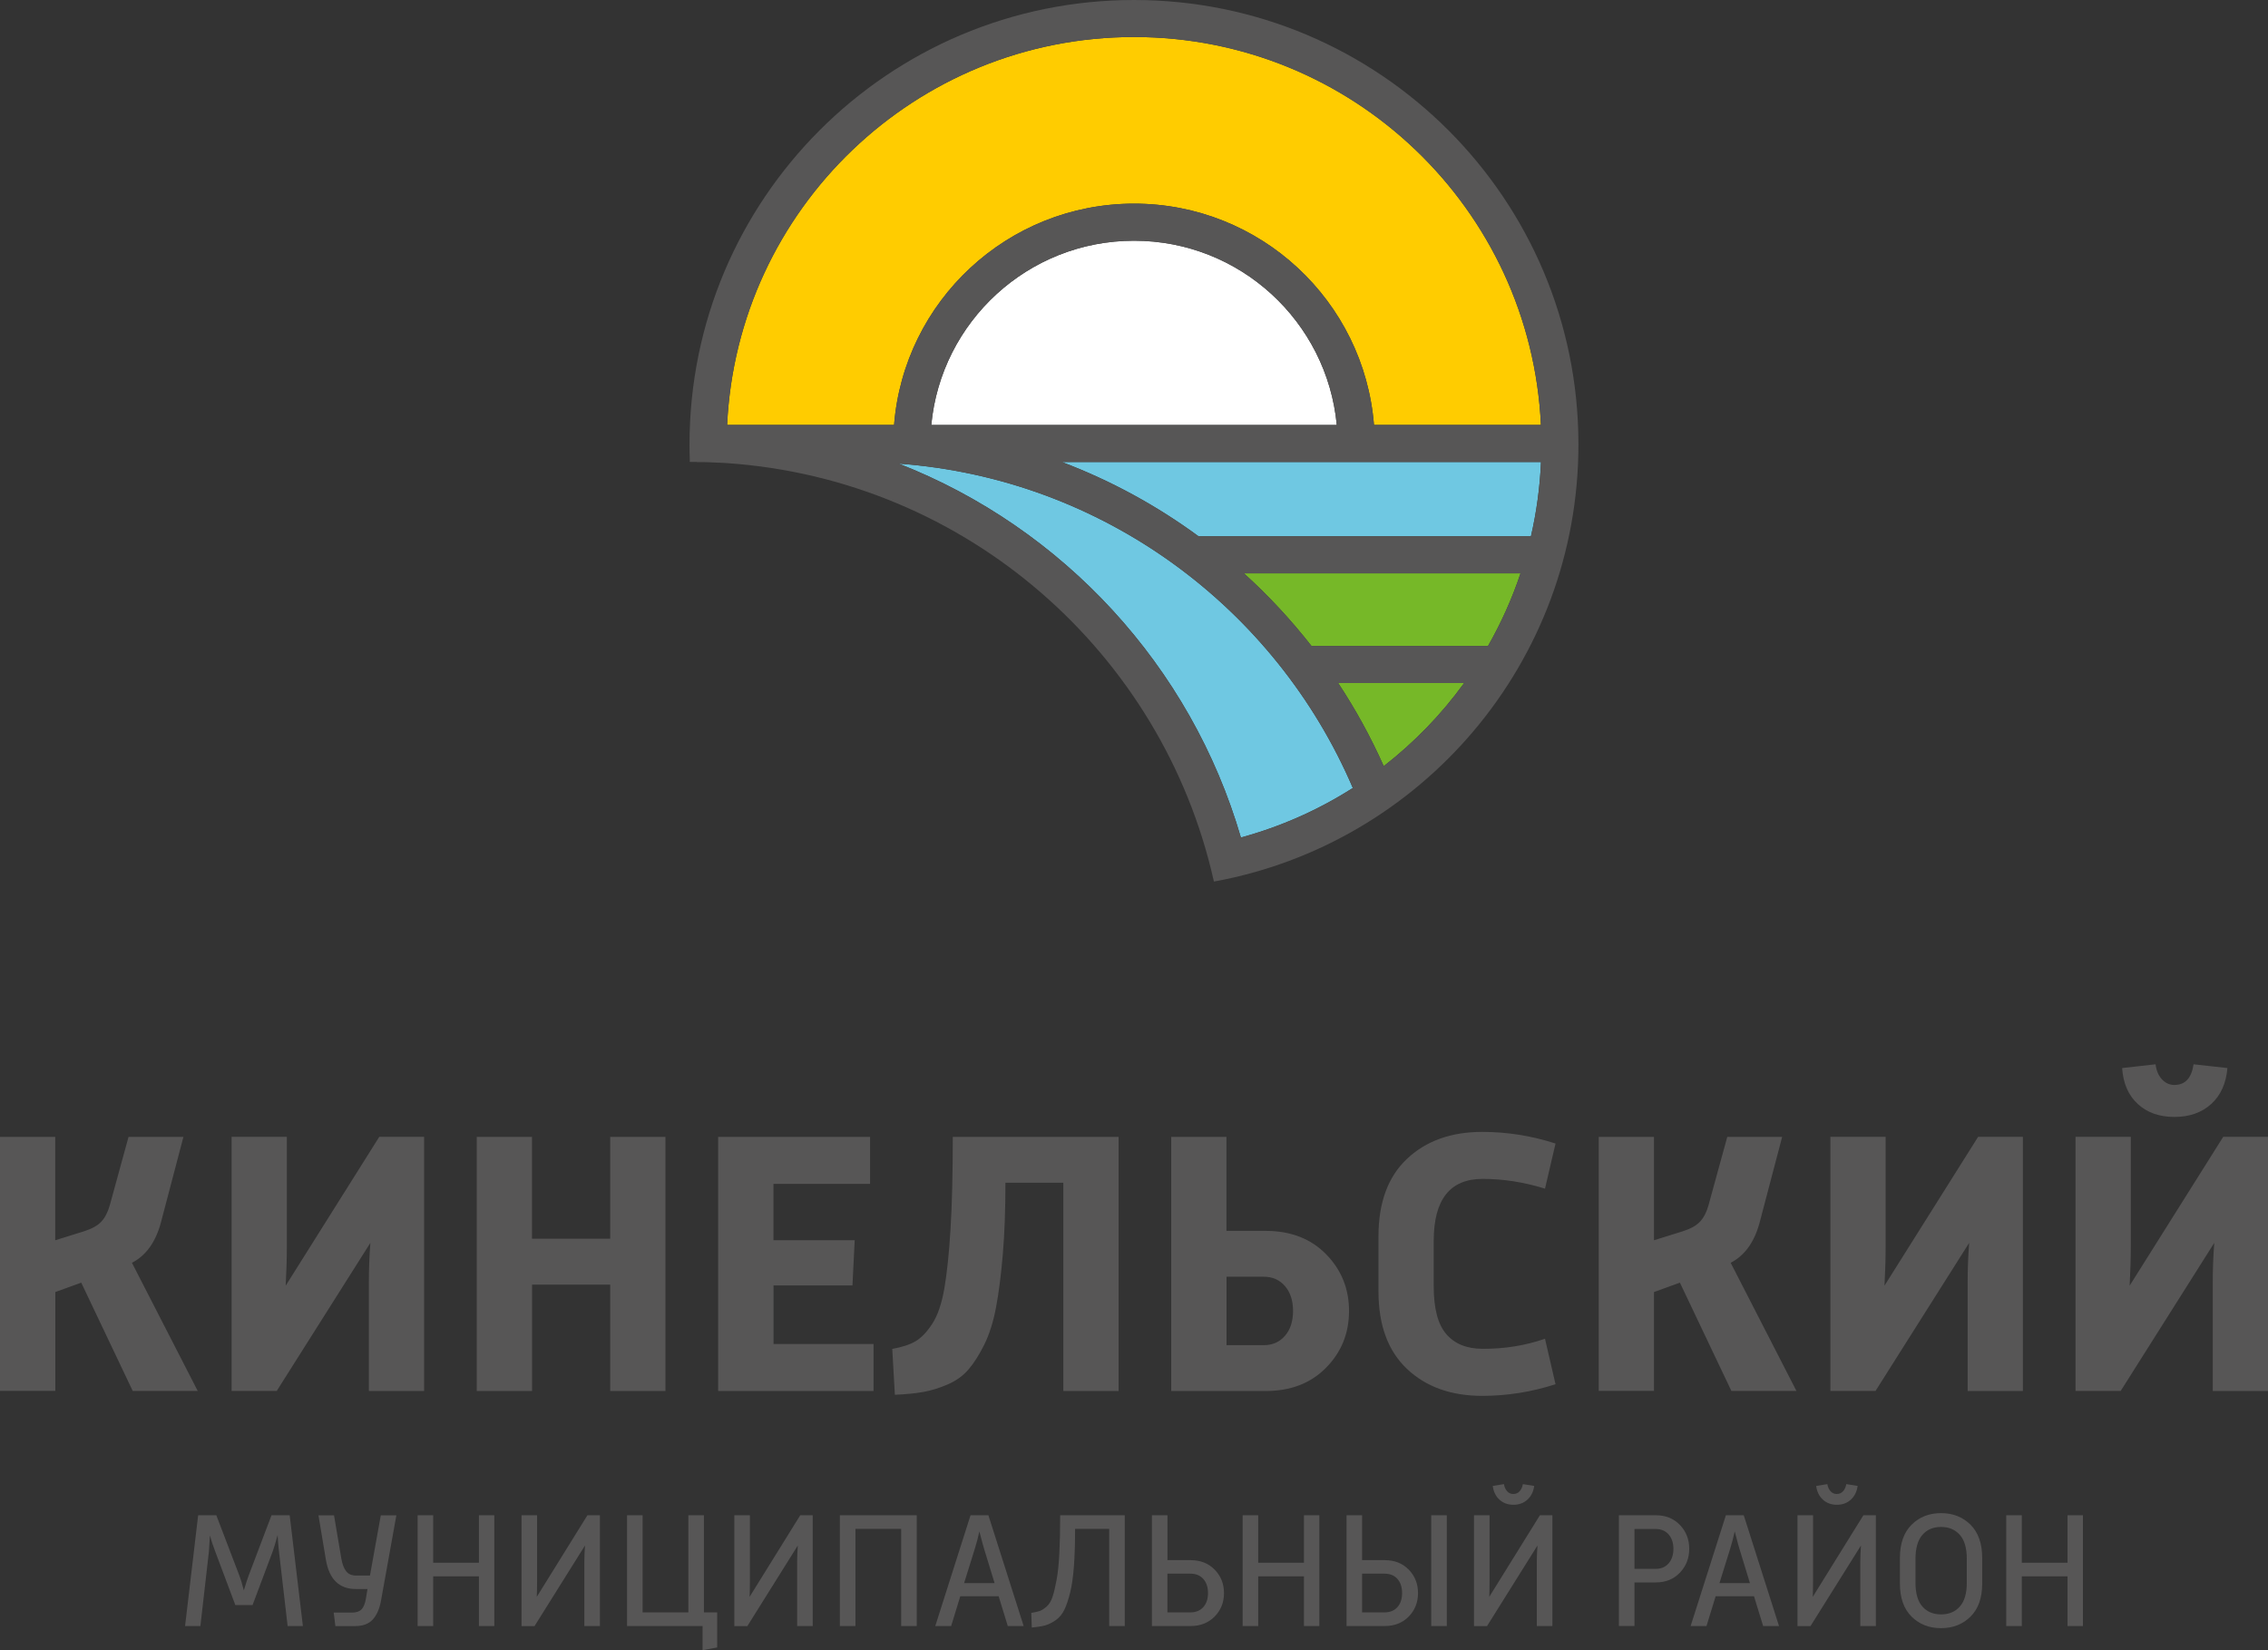
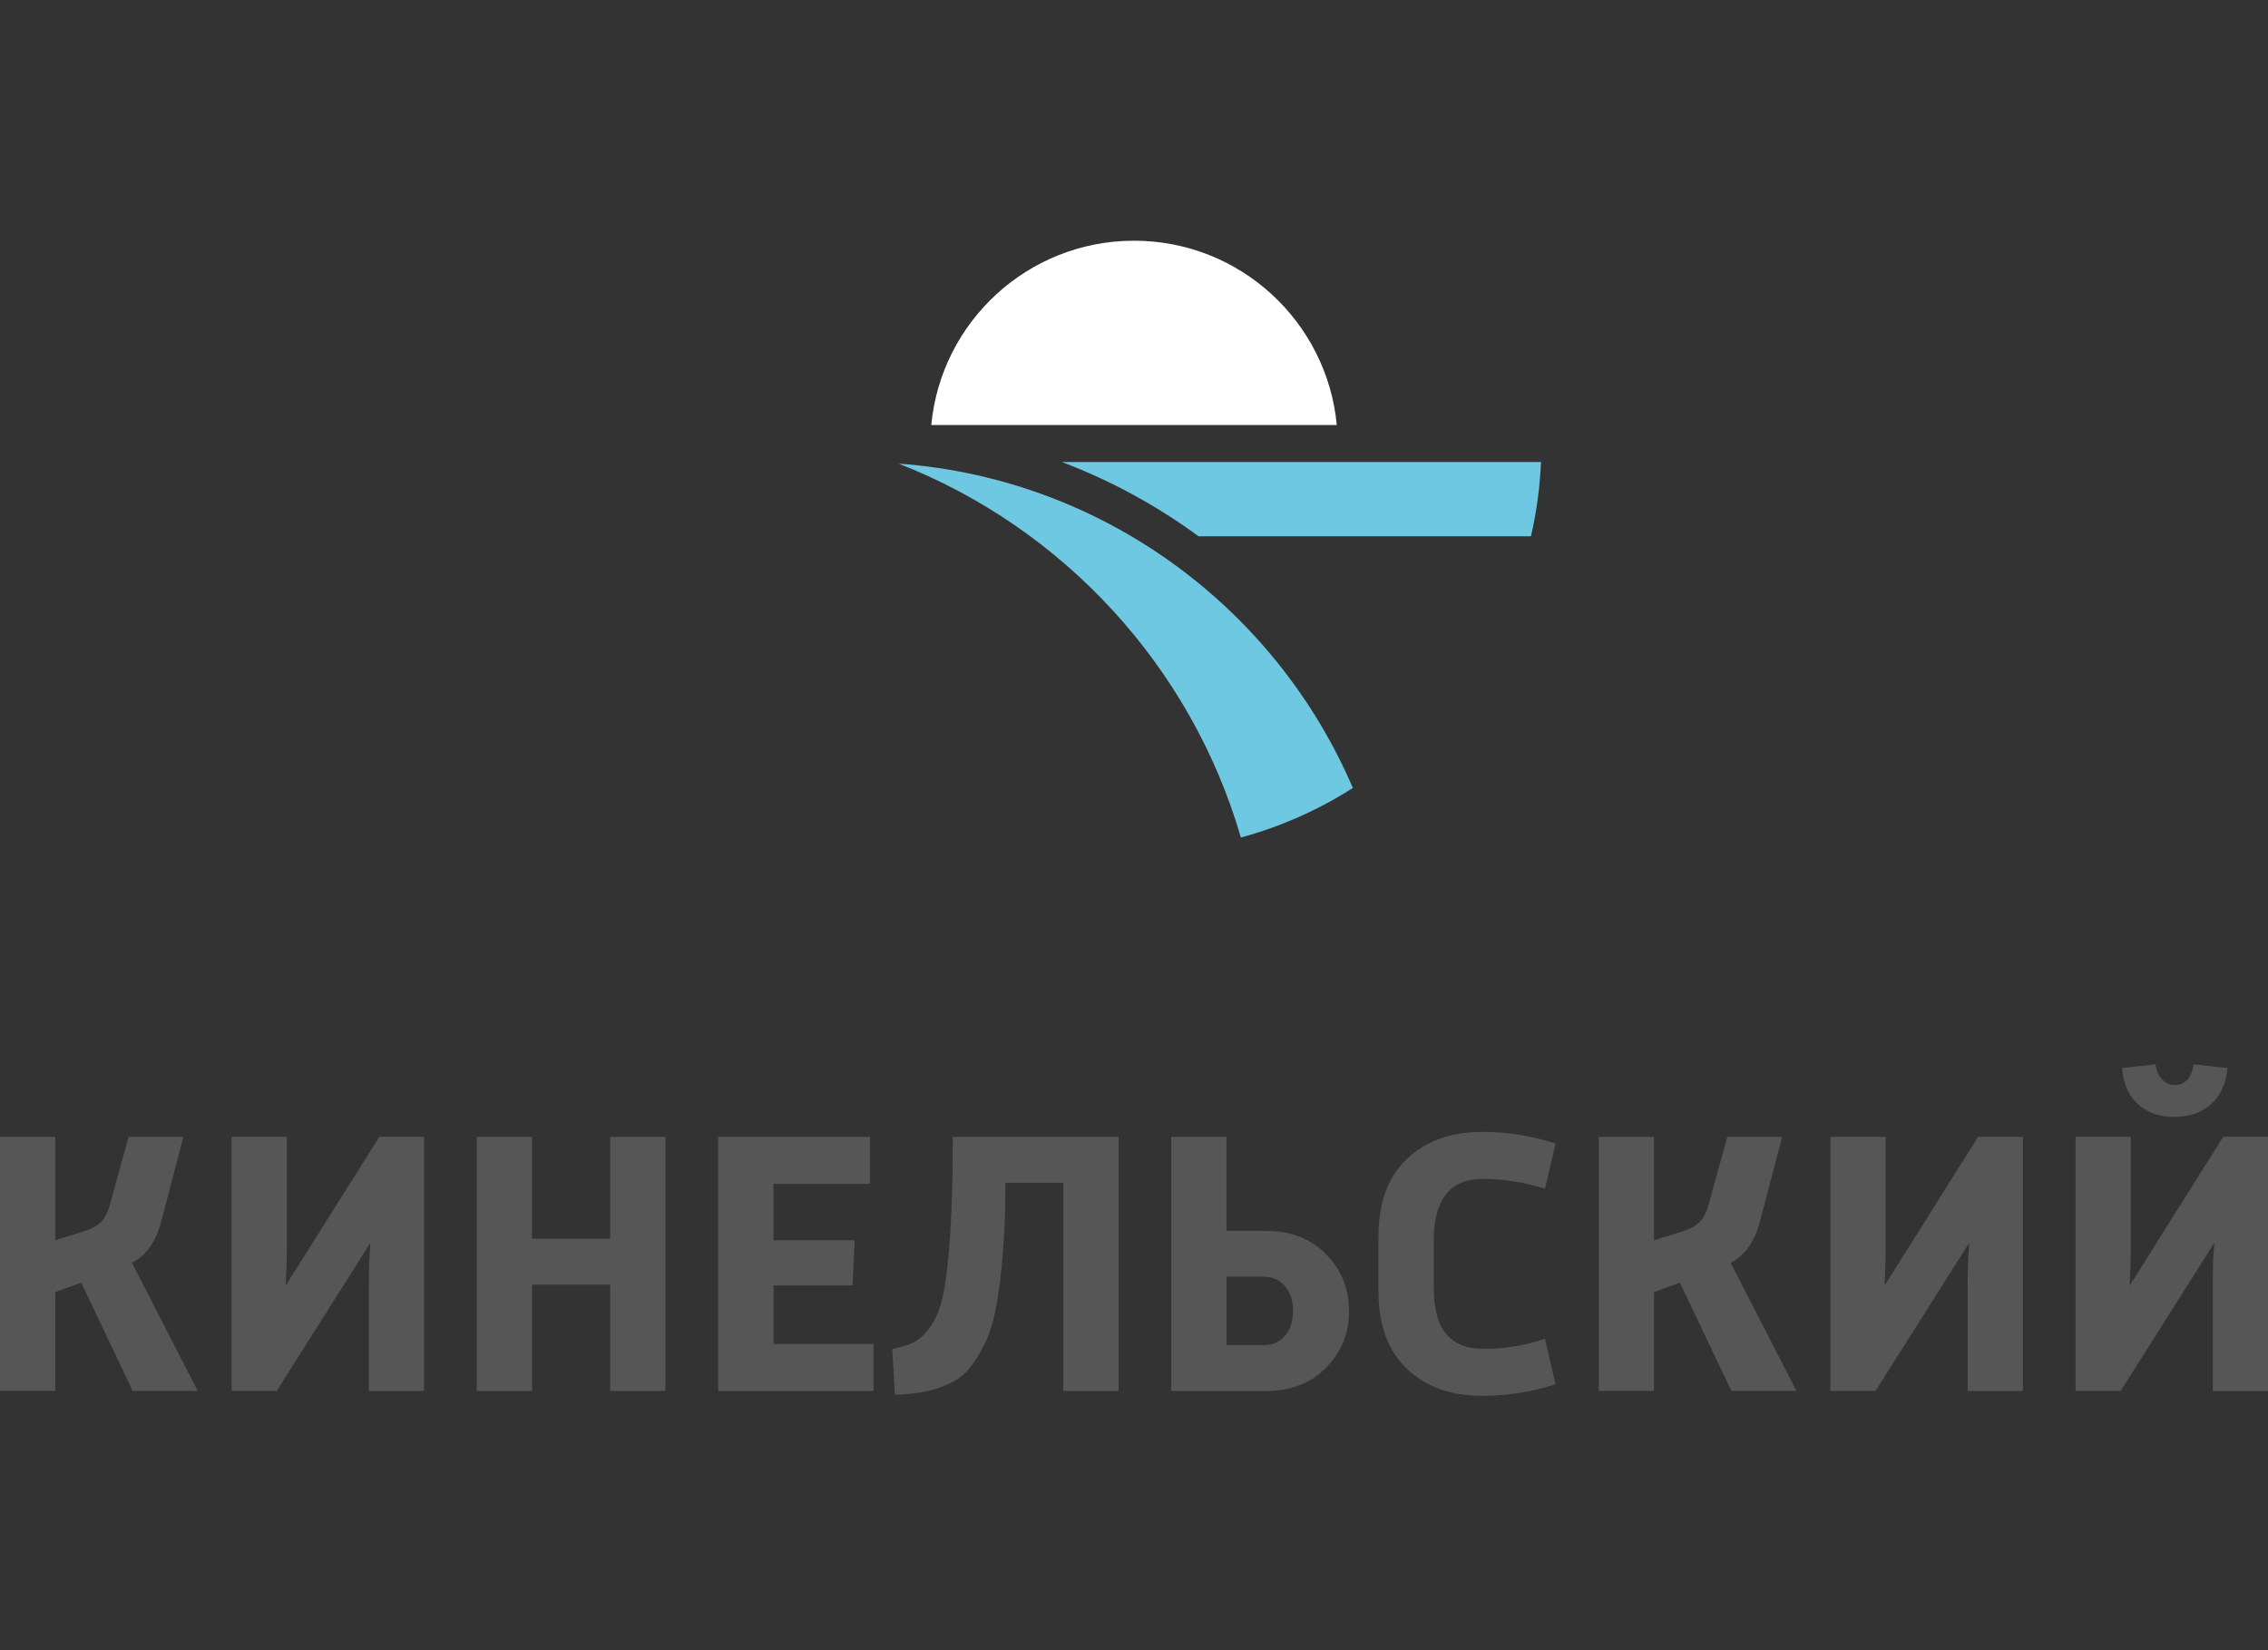
<svg xmlns="http://www.w3.org/2000/svg" version="1.1" id="Слой_1" x="0px" y="0px" viewBox="0 0 374.39 272.43" style="enable-background:new 0 0 374.39 272.43;" xml:space="preserve">
  <rect x="0" y="0" width="374.39" height="272.43" fill="#333333" stroke="none" />
  <style type="text/css"> .st0{fill-rule:evenodd;clip-rule:evenodd;fill:#FFCC00;} .st1{fill-rule:evenodd;clip-rule:evenodd;fill:#76B828;} .st2{fill-rule:evenodd;clip-rule:evenodd;fill:#6FC8E2;} .st3{fill-rule:evenodd;clip-rule:evenodd;fill:#FFFFFF;} .st4{fill-rule:evenodd;clip-rule:evenodd;fill:#575656;} </style>
  <g>
    <g>
      <g>
-         <path class="st0" d="M187.2,33.62c20.87,0,37.98,16.09,39.61,36.54h27.56c-1.67-35.66-31.1-64.05-67.17-64.05 s-65.5,28.4-67.17,64.05h27.56C149.21,49.72,166.33,33.62,187.2,33.62z" />
-         <path class="st1" d="M220.9,112.77c2.87,4.34,5.38,8.92,7.52,13.72c5.04-3.92,9.52-8.54,13.27-13.72H220.9L220.9,112.77z M205.34,94.66c4.06,3.67,7.79,7.69,11.16,12h29.13c2.16-3.79,3.97-7.8,5.37-12H205.34z" />
        <path class="st2" d="M223.32,130.09c-12.72-29.72-41.22-51.08-74.97-53.55c27.18,10.63,48.25,33.44,56.49,61.73 C211.46,136.47,217.68,133.69,223.32,130.09L223.32,130.09z M175.3,76.28h79.08c-0.18,4.2-0.74,8.3-1.66,12.26h-54.87 C190.98,83.49,183.4,79.35,175.3,76.28z" />
        <path class="st3" d="M220.67,70.17c-1.61-17.07-15.98-30.43-33.47-30.43c-17.49,0-31.86,13.36-33.47,30.43H220.67z" />
      </g>
-       <path class="st4" d="M187.2,0c40.52,0,73.36,32.85,73.36,73.36c0,36.01-25.95,65.96-60.17,72.18l-0.01-0.12l-0.02,0.01 c-8.44-37.65-40.83-66.26-80.34-68.97v0c-0.39-0.03-0.78-0.05-1.17-0.07l-0.06,0l-0.06,0l-0.06,0l-0.06,0l-0.06,0 c-0.4-0.02-0.8-0.04-1.2-0.06c-0.33-0.01-0.66-0.02-0.99-0.03h-1.32v-0.03c-0.38-0.01-0.77-0.01-1.16-0.01h0l-0.03,0l0.02-0.28 c-0.03-0.86-0.05-1.73-0.05-2.6C113.83,32.85,146.68,0,187.2,0L187.2,0z M175.3,76.28c8.11,3.07,15.68,7.21,22.55,12.26h54.87 c0.91-3.96,1.48-8.06,1.66-12.26H175.3L175.3,76.28z M205.34,94.66c4.06,3.67,7.79,7.69,11.16,12h29.13 c2.16-3.79,3.97-7.8,5.37-12H205.34L205.34,94.66z M220.9,112.77c2.87,4.34,5.38,8.92,7.52,13.72c5.04-3.92,9.52-8.54,13.27-13.72 H220.9L220.9,112.77z M223.32,130.09c-12.72-29.72-41.22-51.08-74.97-53.55c27.18,10.63,48.25,33.44,56.49,61.73 C211.46,136.47,217.68,133.69,223.32,130.09L223.32,130.09z M187.2,33.62c20.87,0,37.98,16.09,39.61,36.54h27.56 c-1.67-35.66-31.1-64.05-67.17-64.05c-36.07,0-65.5,28.4-67.17,64.05h27.56C149.21,49.72,166.33,33.62,187.2,33.62L187.2,33.62z M220.67,70.17c-1.61-17.07-15.98-30.43-33.47-30.43c-17.49,0-31.86,13.36-33.47,30.43H220.67z" />
    </g>
-     <path class="st4" d="M30.55,268.45l2.16-18.29h3l3.84,10.06c0.16,0.4,0.4,1.18,0.7,2.35c0.34-1.12,0.59-1.9,0.76-2.35l3.81-10.06h3 L50,268.45h-2.52l-1.43-12.33c-0.09-0.76-0.16-1.65-0.22-2.68c-0.36,1.3-0.63,2.19-0.81,2.68l-3.33,8.87h-2.84l-3.33-8.87 c-0.31-0.78-0.59-1.65-0.87-2.62c-0.09,1.61-0.14,2.48-0.16,2.62l-1.41,12.33H30.55L30.55,268.45z M55.36,268.45l-0.27-2.22h3.03 c0.69,0,1.2-0.17,1.54-0.51c0.34-0.34,0.59-0.92,0.73-1.73l0.27-1.65h-1.92c-2.76,0-4.41-1.62-4.95-4.87l-1.22-7.3h2.57l1.19,7.06 c0.16,0.96,0.43,1.68,0.8,2.16c0.37,0.49,0.93,0.73,1.69,0.73h2.25l1.79-9.95h2.57l-2.54,14.12c-0.25,1.35-0.71,2.38-1.37,3.1 c-0.66,0.71-1.63,1.07-2.91,1.07H55.36L55.36,268.45z M68.94,268.45v-18.29h2.57v7.84h7.55v-7.84h2.54v18.29h-2.54v-8.2h-7.55v8.2 H68.94L68.94,268.45z M86.09,268.45v-18.29h2.57v10.85c0,1.1-0.02,1.97-0.05,2.62l8.36-13.47h2.06v18.29h-2.57v-10.6 c0-0.92,0.04-1.82,0.11-2.7l-8.33,13.31H86.09L86.09,268.45z M115.98,272.43v-3.98h-12.47v-18.29h2.57v16.04h7.55v-16.04h2.57 v16.04h2.19v5.79L115.98,272.43L115.98,272.43z M121.22,268.45v-18.29h2.57v10.85c0,1.1-0.02,1.97-0.05,2.62l8.36-13.47h2.06v18.29 h-2.57v-10.6c0-0.92,0.04-1.82,0.11-2.7l-8.33,13.31H121.22L121.22,268.45z M138.64,268.45v-18.29h12.69v18.29h-2.57v-16.04h-7.55 v16.04H138.64L138.64,268.45z M154.39,268.45l5.82-18.29h2.95l5.82,18.29h-2.62l-1.51-4.92h-6.33l-1.51,4.92H154.39L154.39,268.45z M159.15,261.36h5.03l-1.73-5.65c-0.09-0.25-0.35-1.22-0.78-2.89c-0.2,0.94-0.45,1.9-0.76,2.89L159.15,261.36L159.15,261.36z M170.32,268.69l-0.08-2.41c0.6-0.09,1.06-0.2,1.41-0.32c0.34-0.13,0.72-0.37,1.14-0.74c0.41-0.37,0.73-0.9,0.96-1.6 c0.23-0.69,0.45-1.61,0.66-2.76c0.22-1.15,0.37-2.61,0.46-4.38c0.09-1.78,0.14-3.88,0.14-6.32h10.66v18.29h-2.57v-16.04h-5.63 c0,2.36-0.06,4.41-0.19,6.14c-0.13,1.73-0.33,3.18-0.62,4.36c-0.29,1.17-0.61,2.12-0.96,2.85c-0.35,0.73-0.83,1.3-1.42,1.72 c-0.59,0.41-1.18,0.7-1.76,0.87C171.93,268.5,171.2,268.62,170.32,268.69L170.32,268.69z M190.15,268.45v-18.29h2.57v7.41h3.79 c1.64,0,2.98,0.52,4,1.57c1.03,1.05,1.54,2.34,1.54,3.87c0,1.53-0.51,2.82-1.54,3.87c-1.03,1.05-2.36,1.57-4,1.57H190.15 L190.15,268.45z M192.71,266.2h3.76c0.92,0,1.64-0.29,2.16-0.87c0.52-0.58,0.78-1.35,0.78-2.33c0-0.97-0.26-1.75-0.78-2.33 c-0.52-0.58-1.24-0.87-2.16-0.87h-3.76V266.2L192.71,266.2z M205.13,268.45v-18.29h2.57v7.84h7.55v-7.84h2.54v18.29h-2.54v-8.2 h-7.55v8.2H205.13L205.13,268.45z M222.28,268.45v-18.29h2.57v7.41h3.71c1.64,0,2.97,0.52,3.99,1.57c1.02,1.05,1.53,2.34,1.53,3.87 c0,1.53-0.51,2.82-1.53,3.87c-1.02,1.05-2.35,1.57-3.99,1.57H222.28L222.28,268.45z M224.85,266.2h3.65c0.94,0,1.66-0.29,2.18-0.87 c0.51-0.58,0.77-1.35,0.77-2.33c0-0.97-0.26-1.75-0.77-2.33c-0.51-0.58-1.24-0.87-2.18-0.87h-3.65V266.2L224.85,266.2z M236.26,268.45v-18.29h2.57v18.29H236.26L236.26,268.45z M248.79,246.2c0.27,0.3,0.61,0.45,1.03,0.45c0.41,0,0.76-0.15,1.03-0.45 c0.27-0.3,0.45-0.69,0.54-1.18l1.87,0.3c-0.13,0.94-0.5,1.69-1.12,2.26c-0.62,0.57-1.39,0.85-2.31,0.85 c-0.92,0-1.69-0.28-2.31-0.85c-0.62-0.57-0.99-1.32-1.1-2.26l1.84-0.3C248.34,245.51,248.52,245.9,248.79,246.2L248.79,246.2z M243.32,268.45v-18.29h2.57v10.85c0,1.1-0.02,1.97-0.05,2.62l8.36-13.47h2.06v18.29h-2.57v-10.6c0-0.92,0.04-1.82,0.11-2.7 l-8.33,13.31H243.32L243.32,268.45z M267.24,268.45v-18.29h6.09c1.64,0,2.97,0.54,3.99,1.61c1.02,1.07,1.53,2.38,1.53,3.94 c0,1.53-0.51,2.84-1.53,3.92c-1.02,1.08-2.35,1.62-3.99,1.62h-3.52v7.19H267.24L267.24,268.45z M269.81,259.01h3.49 c0.92,0,1.64-0.31,2.16-0.92c0.52-0.61,0.78-1.41,0.78-2.38c0-0.97-0.26-1.76-0.78-2.37c-0.52-0.6-1.24-0.91-2.16-0.91h-3.49 V259.01L269.81,259.01z M279.08,268.45l5.82-18.29h2.95l5.82,18.29h-2.62l-1.51-4.92h-6.33l-1.51,4.92H279.08L279.08,268.45z M283.84,261.36h5.03l-1.73-5.65c-0.09-0.25-0.35-1.22-0.78-2.89c-0.2,0.94-0.45,1.9-0.76,2.89L283.84,261.36L283.84,261.36z M302.18,246.2c0.27,0.3,0.61,0.45,1.03,0.45c0.41,0,0.76-0.15,1.03-0.45c0.27-0.3,0.45-0.69,0.54-1.18l1.87,0.3 c-0.13,0.94-0.5,1.69-1.12,2.26c-0.62,0.57-1.39,0.85-2.31,0.85c-0.92,0-1.69-0.28-2.31-0.85c-0.62-0.57-0.99-1.32-1.1-2.26 l1.84-0.3C301.73,245.51,301.91,245.9,302.18,246.2L302.18,246.2z M296.72,268.45v-18.29h2.57v10.85c0,1.1-0.02,1.97-0.05,2.62 l8.36-13.47h2.06v18.29h-2.57v-10.6c0-0.92,0.04-1.82,0.11-2.7l-8.33,13.31H296.72L296.72,268.45z M313.63,261.44v-4.25 c0-2.36,0.64-4.18,1.92-5.46c1.28-1.28,2.9-1.92,4.87-1.92c1.97,0,3.59,0.64,4.87,1.92c1.28,1.28,1.92,3.1,1.92,5.46v4.25 c0,2.36-0.64,4.18-1.92,5.45c-1.28,1.27-2.9,1.91-4.87,1.91c-1.97,0-3.59-0.64-4.87-1.91 C314.27,265.62,313.63,263.81,313.63,261.44L313.63,261.44z M316.2,261.31c0,1.75,0.38,3.06,1.14,3.92c0.76,0.87,1.79,1.3,3.08,1.3 c1.3,0,2.33-0.43,3.1-1.3c0.77-0.87,1.15-2.17,1.15-3.92v-3.95c0-1.77-0.38-3.09-1.15-3.96c-0.77-0.87-1.8-1.31-3.1-1.31 c-1.3,0-2.33,0.44-3.08,1.31c-0.76,0.87-1.14,2.2-1.14,3.96V261.31L316.2,261.31z M331.18,268.45v-18.29h2.57v7.84h7.55v-7.84h2.54 v18.29h-2.54v-8.2h-7.55v8.2H331.18z" />
    <path class="st4" d="M0,229.65v-41.96h9.12v17.07l4.78-1.49c1.28-0.41,2.22-0.94,2.82-1.58c0.6-0.64,1.07-1.54,1.4-2.7l3.1-11.3 h9.06l-3.72,14.15c-0.87,3.23-2.46,5.44-4.78,6.64l10.86,21.16H21.91l-8.5-17.88l-4.28,1.55v16.32H0L0,229.65z M70.01,187.69v41.96 h-9.12v-17.88c0-2.23,0.08-4.43,0.25-6.58l-15.46,24.45h-7.45v-41.96h9.12v18.19c0,1.9-0.06,4.03-0.19,6.39l15.45-24.58H70.01 L70.01,187.69z M78.7,229.65v-41.96h9.12v16.82h12.91v-16.82h9.12v41.96h-9.12v-17.57H87.83v17.57H78.7L78.7,229.65z M118.55,229.65v-41.96h25.08v7.76h-15.95v9.31h13.41l-0.37,7.45h-13.03v9.68h16.51v7.76H118.55L118.55,229.65z M147.72,230.27 l-0.43-7.57c1.61-0.29,2.9-0.71,3.85-1.27c0.95-0.56,1.87-1.52,2.76-2.89c0.89-1.37,1.55-3.31,1.99-5.83 c0.43-2.52,0.78-5.8,1.02-9.84c0.25-4.03,0.37-9.09,0.37-15.18h27.37v41.96h-9.12v-34.39h-9.56c0,4.43-0.14,8.36-0.43,11.79 c-0.29,3.43-0.66,6.36-1.12,8.78c-0.45,2.42-1.11,4.48-1.95,6.18c-0.85,1.7-1.72,3.06-2.61,4.1c-0.89,1.03-2.03,1.85-3.41,2.45 c-1.39,0.6-2.72,1.01-4,1.24C151.16,230.03,149.58,230.19,147.72,230.27L147.72,230.27z M193.34,229.65v-41.96h9.12v15.52h6.45 c4.14,0,7.47,1.28,9.99,3.85c2.52,2.57,3.79,5.69,3.79,9.37s-1.26,6.81-3.79,9.37c-2.52,2.57-5.85,3.85-9.99,3.85H193.34 L193.34,229.65z M208.61,210.78h-6.14v11.3h6.14c1.45,0,2.62-0.52,3.51-1.55c0.89-1.03,1.33-2.4,1.33-4.1c0-1.7-0.44-3.06-1.33-4.1 C211.23,211.3,210.06,210.78,208.61,210.78L208.61,210.78z M255.04,221.02l1.74,7.51c-3.97,1.28-8.01,1.92-12.1,1.92 c-5.13,0-9.27-1.48-12.41-4.44c-3.14-2.96-4.72-7.23-4.72-12.82v-9.06c0-5.59,1.57-9.86,4.72-12.82c3.14-2.96,7.28-4.44,12.41-4.44 c4.1,0,8.13,0.64,12.1,1.92l-1.74,7.45c-3.48-1.08-6.91-1.61-10.3-1.61c-5.38,0-8.07,3.41-8.07,10.24v7.51 c0,3.64,0.69,6.27,2.08,7.88c1.39,1.61,3.38,2.42,5.99,2.42C248.38,222.7,251.81,222.14,255.04,221.02L255.04,221.02z M263.91,229.65v-41.96h9.12v17.07l4.78-1.49c1.28-0.41,2.22-0.94,2.82-1.58c0.6-0.64,1.07-1.54,1.4-2.7l3.1-11.3h9.06l-3.72,14.15 c-0.87,3.23-2.46,5.44-4.78,6.64l10.86,21.16h-10.74l-8.5-17.88l-4.28,1.55v16.32H263.91L263.91,229.65z M333.93,187.69v41.96 h-9.12v-17.88c0-2.23,0.08-4.43,0.25-6.58l-15.46,24.45h-7.45v-41.96h9.12v18.19c0,1.9-0.06,4.03-0.19,6.39l15.46-24.58H333.93 L333.93,187.69z M374.39,187.69v41.96h-9.12v-17.88c0-2.23,0.08-4.43,0.25-6.58l-15.45,24.45h-7.45v-41.96h9.12v18.19 c0,1.9-0.06,4.03-0.19,6.39l15.45-24.58H374.39L374.39,187.69z M362.1,175.71l5.59,0.62c-0.21,2.52-1.1,4.5-2.67,5.93 c-1.57,1.43-3.6,2.14-6.08,2.14c-2.48,0-4.5-0.71-6.05-2.14c-1.55-1.43-2.41-3.4-2.58-5.93l5.52-0.62 c0.12,1.03,0.48,1.86,1.05,2.48c0.58,0.62,1.26,0.93,2.05,0.93C360.72,179.12,361.77,177.99,362.1,175.71z" />
  </g>
</svg>